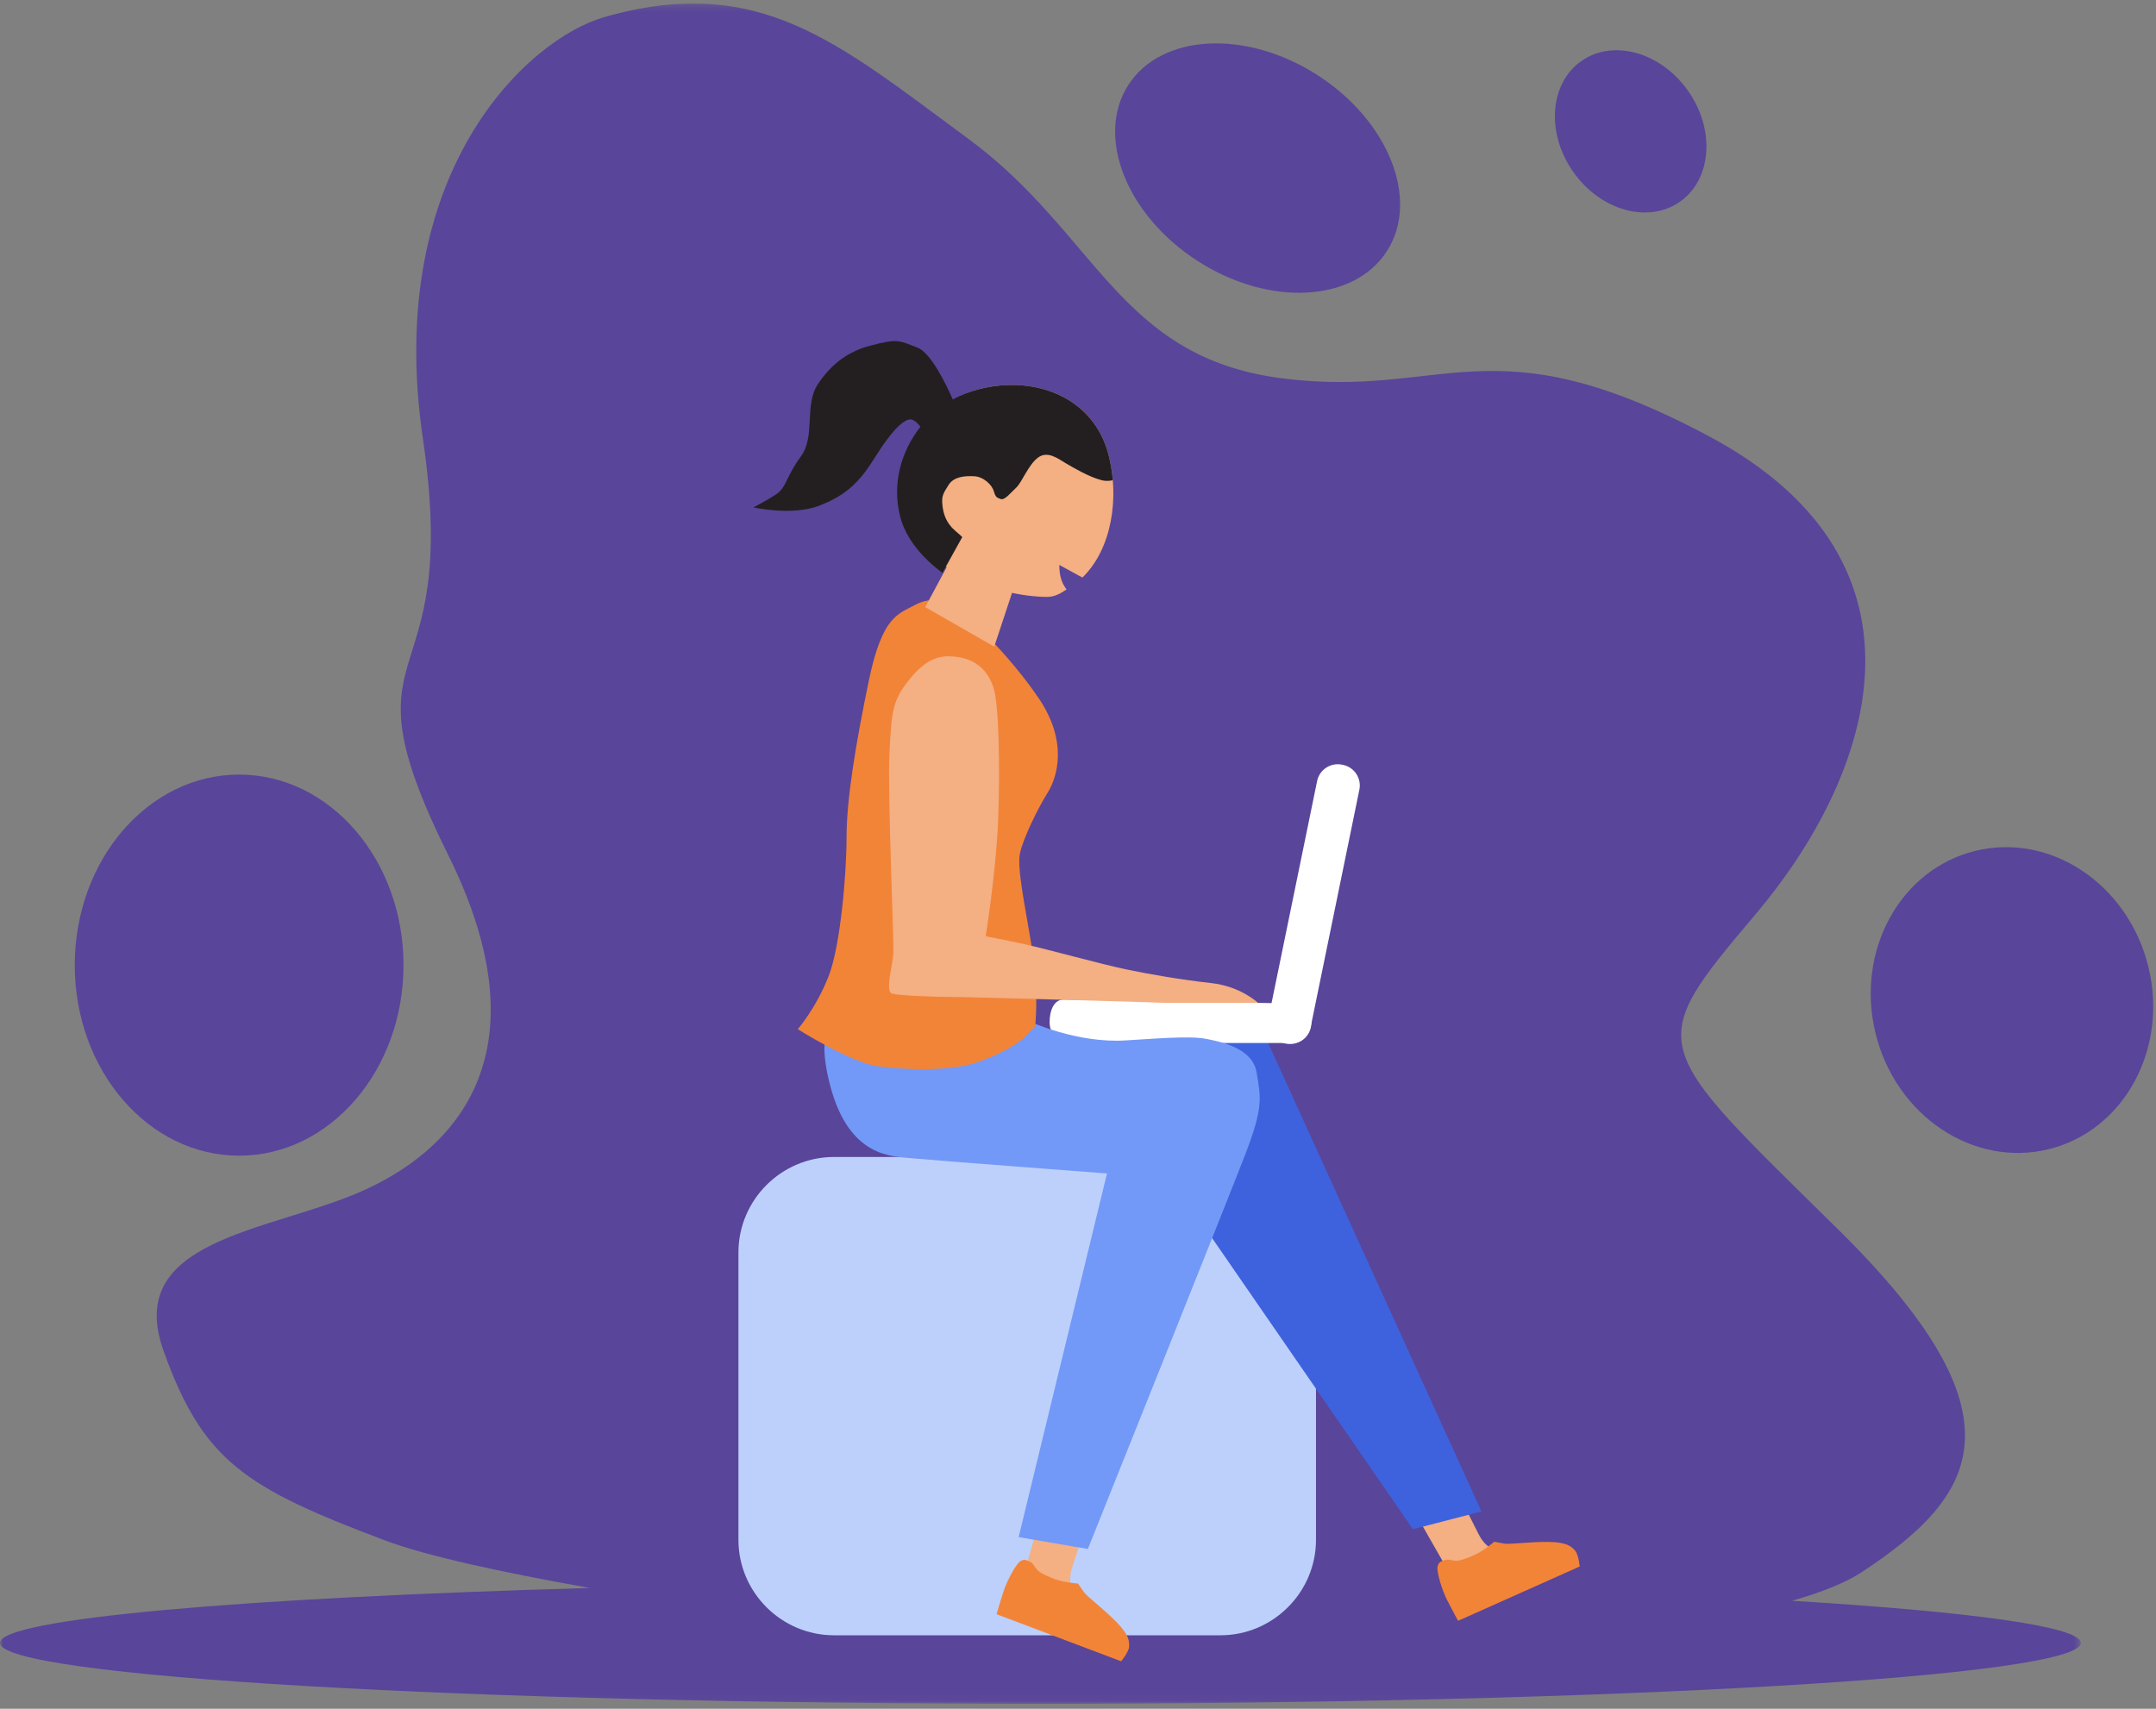
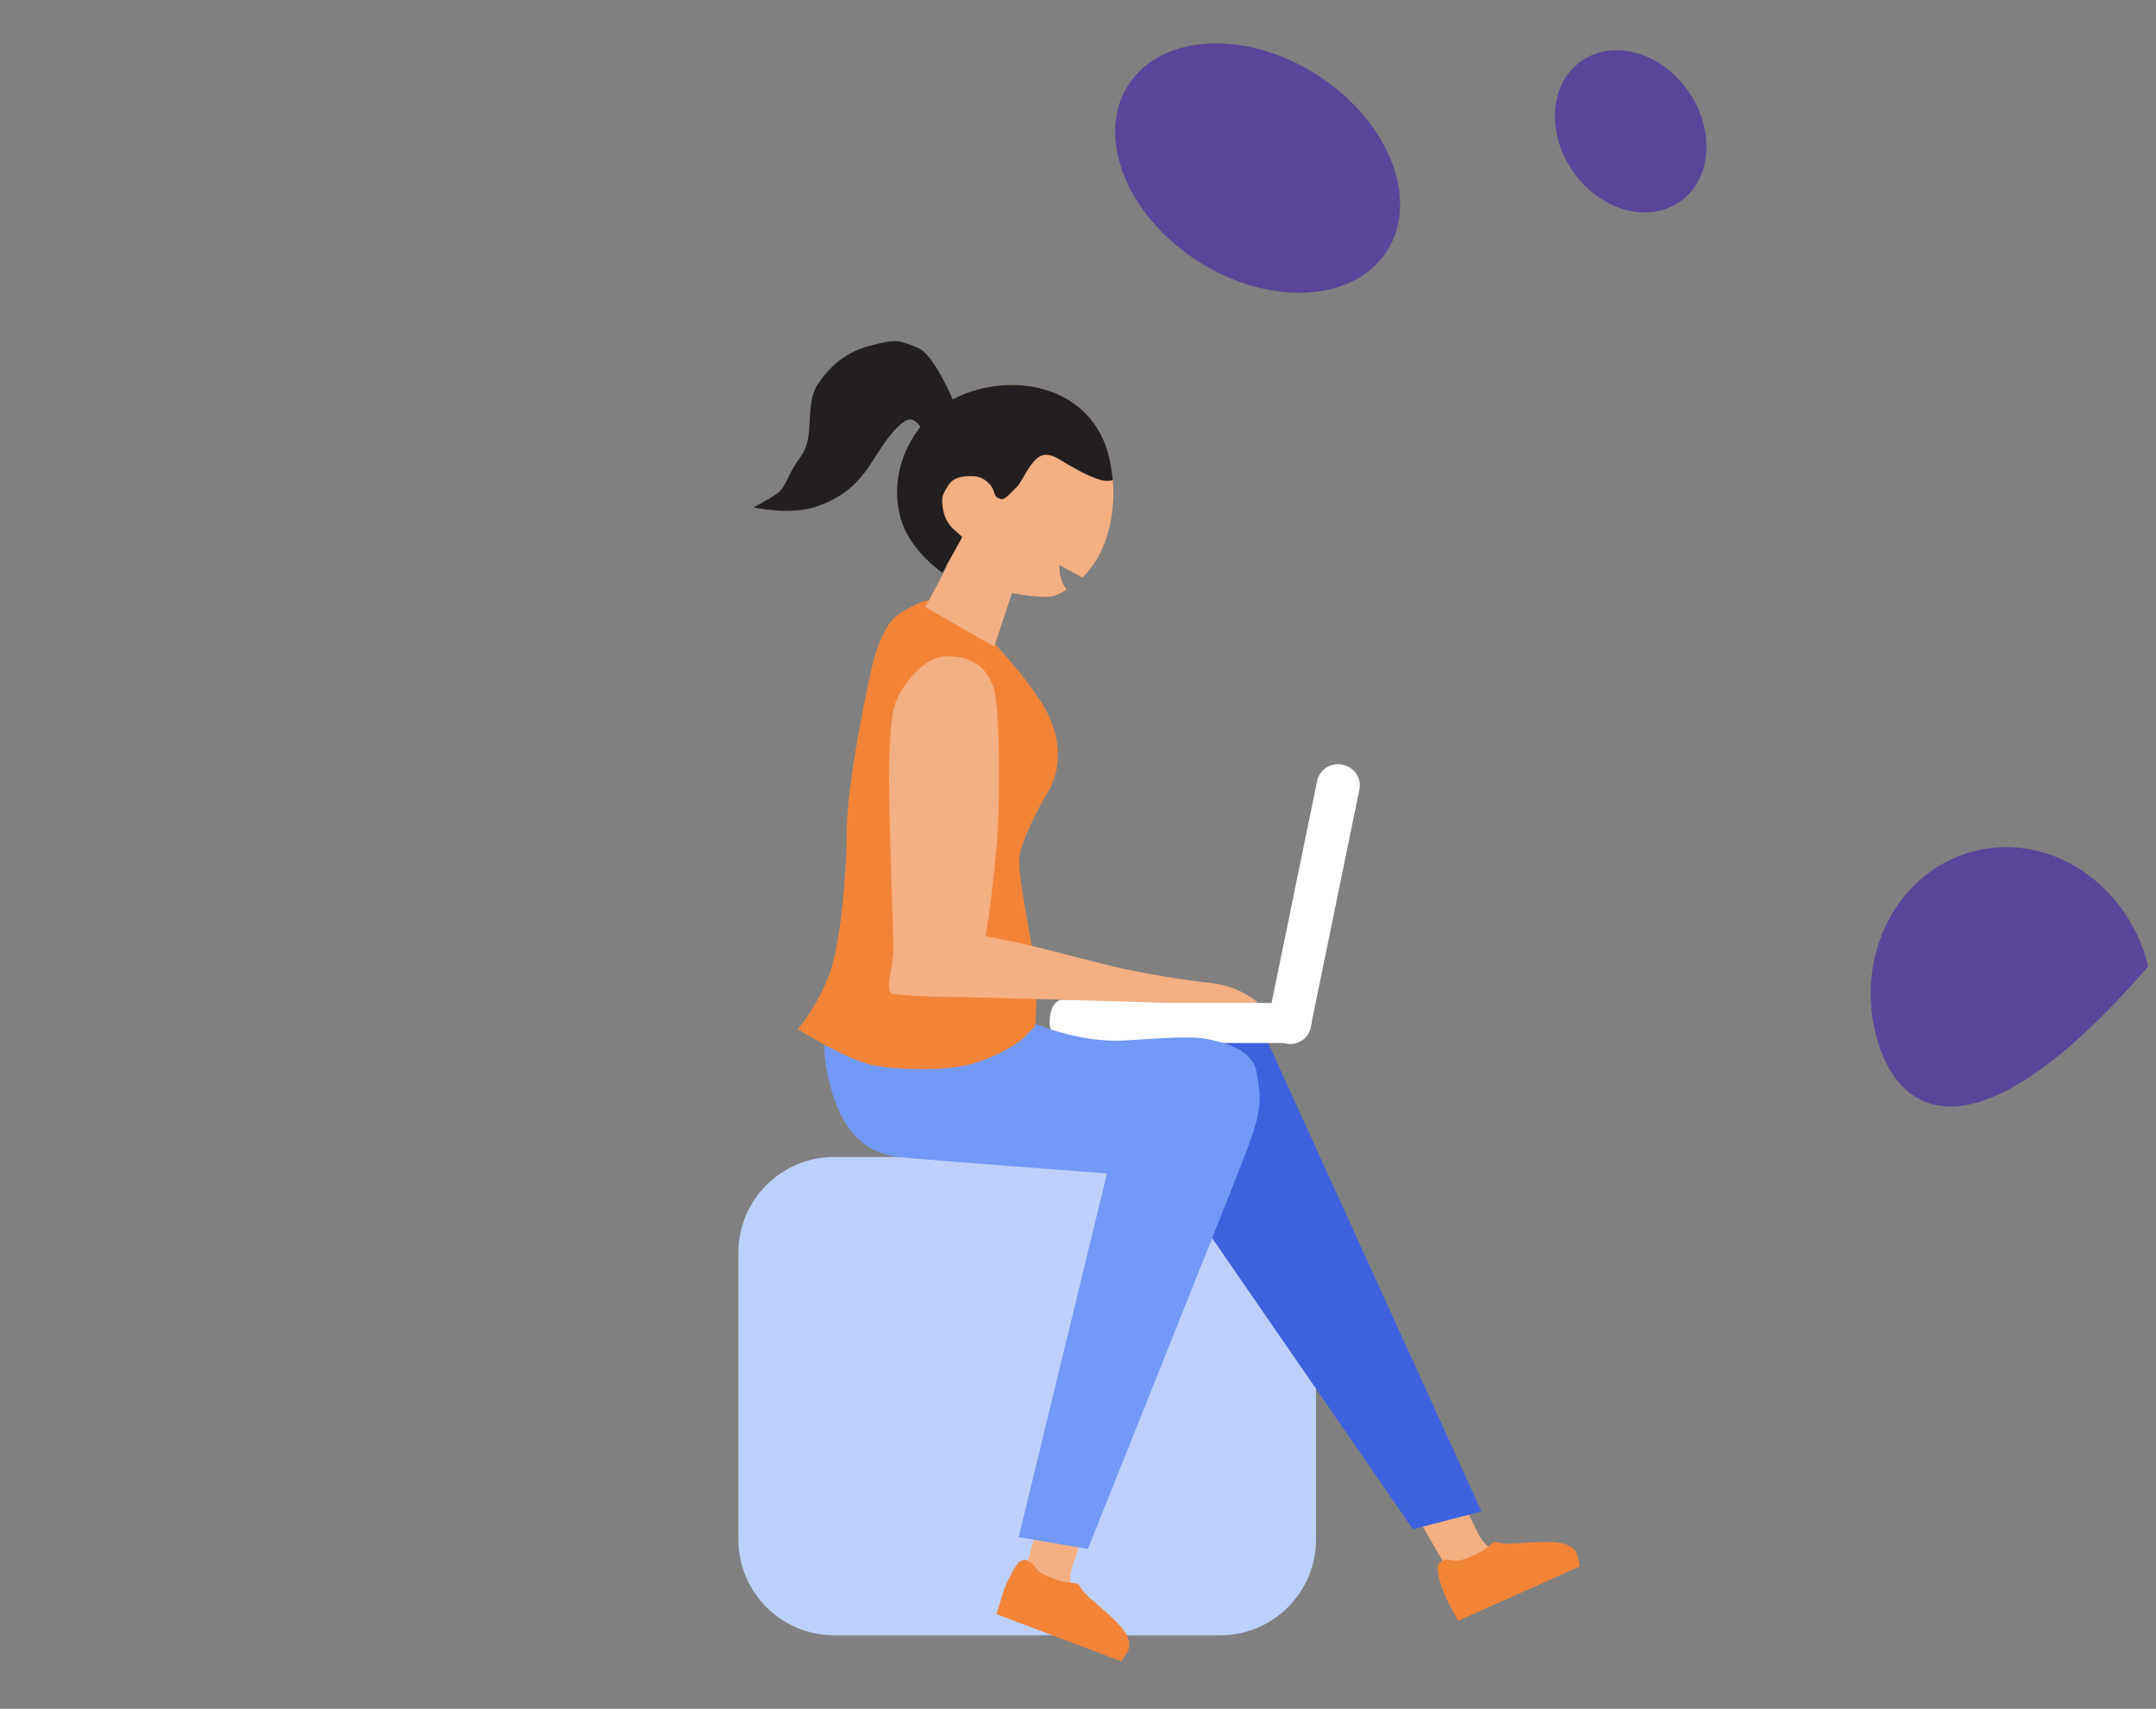
<svg xmlns="http://www.w3.org/2000/svg" xmlns:xlink="http://www.w3.org/1999/xlink" width="328px" height="260px" viewBox="0 0 328 260" version="1.1">
  <rect x="0" y="0" width="328" height="260" fill="#808080" stroke="none" />
  <title>Artboard Copy 3</title>
  <defs>
    <polygon id="path-1" points="0 0.219 316.558 0.219 316.558 258.932 0 258.932" />
  </defs>
  <g id="Artboard-Copy-3" stroke="none" stroke-width="1" fill="none" fill-rule="evenodd">
    <g id="Group-44">
      <g id="Group-42">
        <g id="Group-3" transform="translate(0, 0.315)">
          <mask id="mask-2" fill="white">
            <use xlink:href="#path-1" />
          </mask>
          <g id="Clip-2" />
-           <path d="M272.619,243.257 C277.115,241.97 280.777,240.518 283.257,238.884 C300.911,227.255 308.534,215.226 279.647,186.757 C250.759,158.288 249.957,159.09 267.209,138.64 C284.461,118.191 296.424,85.511 259.987,66.064 C226.702,48.299 219.866,60.45 194.99,57.243 C170.115,54.035 166.905,35.189 147.246,20.754 C127.586,6.319 115.55,-4.507 91.878,2.309 C80.223,5.666 58.382,25.925 64.335,66.407 C70.33,107.168 51.19,95.524 68.207,129.819 C83.499,160.64 68.608,175.129 54.565,181.143 C40.523,187.158 18.857,188.361 24.875,205.202 C30.893,222.043 37.313,226.052 58.577,234.072 C64.778,236.41 76.266,238.919 89.738,241.31 C36.645,242.805 -0,245.985 -0,249.665 C-0,254.783 70.864,258.932 158.279,258.932 C245.694,258.932 316.558,254.783 316.558,249.665 C316.558,247.179 299.836,244.922 272.619,243.257" id="Fill-1" fill="#59459A" mask="url(#mask-2)" />
        </g>
        <path d="M215.954,231.379 L219.618,237.788 L225.678,238.13 L227.826,235.715 C227.826,235.715 226.301,236.099 224.914,233.377 C223.529,230.655 222.838,229.222 222.838,229.222 L215.954,231.379 Z" id="Fill-6" fill="#F4AF82" />
        <path d="M185.671,248.822 L126.875,248.822 C118.881,248.822 112.34,242.285 112.34,234.295 L112.34,190.572 C112.34,182.582 118.881,176.045 126.875,176.045 L185.671,176.045 C193.665,176.045 200.206,182.582 200.206,190.572 L200.206,234.295 C200.206,242.285 193.665,248.822 185.671,248.822" id="Fill-8" fill="#BDD0FB" />
        <polygon id="Fill-10" fill="#3E62DD" points="192.382 157.5 225.382 229.976 214.951 232.683 182.252 185.268 182.553 156.498" />
        <path d="M157.522,233.385 L156.273,237.796 L160.332,242.306 L163.558,242.106 C163.558,242.106 162.205,241.304 163.142,238.397 C164.078,235.489 164.598,233.986 164.598,233.986 L157.522,233.385 Z" id="Fill-12" fill="#F4AF82" />
        <path d="M196.673,158.703 L162.514,158.703 C160.958,158.703 159.683,157.282 159.683,155.545 C159.683,153.809 160.292,152.087 161.849,152.087 L196.898,152.688 C198.455,152.688 199.504,153.809 199.504,155.545 C199.504,157.282 198.23,158.703 196.673,158.703" id="Fill-14" fill="#FFFFFF" />
        <path d="M156.574,155.395 C156.574,155.395 163.896,158.804 171.318,158.302 C178.741,157.801 181.75,157.701 183.656,158.101 C185.562,158.502 190.577,159.405 191.179,163.214 C191.781,167.023 192.282,168.327 189.373,175.845 C186.465,183.363 165.501,235.69 165.501,235.69 L154.969,233.886 L168.41,178.551 C168.41,178.551 141.829,176.547 138.82,176.246 C135.811,175.945 129.191,176.246 126.282,165.119 C123.373,153.992 128.79,154.894 128.79,154.894 L156.574,155.395 Z" id="Fill-16" fill="#7299F7" />
-         <path d="M61.386,146.852 C61.386,162.864 50.191,175.845 36.381,175.845 C22.572,175.845 11.377,162.864 11.377,146.852 C11.377,130.839 22.572,117.859 36.381,117.859 C50.191,117.859 61.386,130.839 61.386,146.852" id="Fill-18" fill="#59459A" />
        <path d="M200.431,11.429 C211.292,18.412 216.021,30.407 210.992,38.22 C205.962,46.033 193.08,46.706 182.218,39.722 C171.356,32.739 166.629,20.744 171.658,12.931 C176.688,5.118 189.57,4.446 200.431,11.429" id="Fill-20" fill="#59459A" />
-         <path d="M326.826,147.048 C329.922,159.579 323.146,172.028 311.693,174.855 C300.239,177.681 288.444,169.813 285.348,157.283 C282.253,144.751 289.029,132.302 300.482,129.476 C311.936,126.65 323.73,134.517 326.826,147.048" id="Fill-22" fill="#59459A" />
+         <path d="M326.826,147.048 C300.239,177.681 288.444,169.813 285.348,157.283 C282.253,144.751 289.029,132.302 300.482,129.476 C311.936,126.65 323.73,134.517 326.826,147.048" id="Fill-22" fill="#59459A" />
        <path d="M256.852,13.879 C260.981,19.8 260.399,27.336 255.553,30.71 C250.708,34.084 243.433,32.019 239.305,26.098 C235.177,20.176 235.758,12.64 240.604,9.266 C245.449,5.892 252.724,7.957 256.852,13.879" id="Fill-24" fill="#59459A" />
        <path d="M161.305,87.597 C161.162,86.941 161.154,85.96 161.154,85.96 L164.675,87.879 C169.134,83.538 170.344,75.776 168.644,69.186 C166.402,60.496 157.535,57.001 148.876,59.231 C140.217,61.462 134.741,71.792 137.215,78.542 C140.282,86.908 152.378,90.822 159.332,90.822 C160.396,90.822 161.305,90.337 162.258,89.695 C161.79,89.017 161.522,88.599 161.305,87.597" id="Fill-26" fill="#F4AF82" />
        <path d="M144.738,92.142 C143.039,91.256 141.428,90.838 139.021,92.142 C136.614,93.445 134.206,93.846 132.2,103.469 C130.194,113.093 128.79,121.613 128.79,127.327 C128.79,133.041 127.85,143.921 126.082,148.478 C124.176,153.39 121.367,156.598 121.367,156.598 C121.367,156.598 129.291,161.611 133.404,162.212 C137.516,162.813 144.437,163.014 148.449,161.71 C152.462,160.407 155.27,158.502 155.972,157.701 C156.674,156.899 157.477,156.197 157.477,156.197 C157.477,156.197 158.079,151.085 157.075,144.769 C156.072,138.454 154.668,132.138 155.17,129.833 C155.671,127.528 157.878,123.016 159.383,120.611 C160.887,118.205 162.492,112.792 157.978,106.176 C153.464,99.56 147.045,93.344 144.738,92.142" id="Fill-28" fill="#F28438" />
        <path d="M195.618,158.794 L195.449,158.759 C193.728,158.406 192.608,156.71 192.961,154.99 L200.379,118.836 C200.732,117.116 202.429,115.997 204.15,116.349 L204.319,116.384 C206.041,116.737 207.16,118.433 206.807,120.153 L199.39,156.307 C199.036,158.027 197.34,159.146 195.618,158.794" id="Fill-30" fill="#FFFFFF" />
        <path d="M163.996,240.953 C163.996,240.953 161.99,240.803 160.687,240.351 C159.383,239.9 158.129,239.299 157.728,238.798 C157.326,238.296 157.126,237.795 156.624,237.595 C156.123,237.394 155.822,237.144 155.17,237.595 C154.518,238.046 153.164,240.602 152.662,242.156 C152.161,243.71 151.609,245.614 151.609,245.614 L170.566,252.781 C170.566,252.781 171.72,251.378 171.77,250.576 C171.82,249.774 171.82,248.822 169.864,246.817 C167.908,244.812 165.351,242.907 164.899,242.256 C164.448,241.605 163.996,240.953 163.996,240.953" id="Fill-32" fill="#F28438" />
        <path d="M227.324,234.588 C227.324,234.588 225.795,235.894 224.552,236.493 C223.309,237.091 221.994,237.548 221.357,237.475 C220.719,237.403 220.223,237.188 219.726,237.399 C219.229,237.61 218.838,237.644 218.694,238.423 C218.549,239.203 219.391,241.969 220.132,243.425 C220.872,244.881 221.823,246.621 221.823,246.621 L240.327,238.352 C240.327,238.352 240.156,236.544 239.625,235.94 C239.095,235.335 238.423,234.661 235.622,234.616 C232.821,234.571 229.663,235.021 228.883,234.877 C228.104,234.733 227.324,234.588 227.324,234.588" id="Fill-34" fill="#F28438" />
        <path d="M168.644,69.186 C166.403,60.496 157.535,57 148.876,59.231 C147.471,59.593 146.157,60.12 144.949,60.782 C143.838,58.256 141.576,53.649 139.556,52.88 C136.747,51.811 136.614,51.476 132.334,52.612 C129.199,53.445 126.583,55.218 124.443,58.426 C122.303,61.634 124.109,66.379 121.835,69.453 C119.562,72.527 119.696,74.131 118.091,75.2 C116.486,76.27 114.614,77.205 114.614,77.205 C114.614,77.205 120.498,78.542 124.644,76.938 C128.79,75.334 130.796,73.329 133.203,69.453 C135.61,65.577 137.616,63.572 138.686,63.839 C139.194,63.967 139.669,64.453 140.031,64.931 C137.124,68.619 135.655,73.596 136.948,78.609 C137.831,82.033 140.392,84.945 143.373,87.164 L146.376,81.75 C146.376,81.75 146.711,81.95 145.307,80.747 C143.902,79.544 143.501,78.141 143.368,76.804 C143.233,75.468 143.501,75.067 144.303,73.797 C145.106,72.527 146.711,72.394 148.182,72.461 C149.653,72.527 150.924,73.797 151.191,74.733 C151.459,75.668 151.659,75.735 152.261,75.936 C152.862,76.136 153.732,75 154.601,74.198 C155.47,73.396 156.407,70.79 157.878,69.653 C159.349,68.518 160.954,69.787 162.091,70.455 C163.228,71.124 165.568,72.527 167.574,73.062 C168.156,73.217 168.746,73.189 169.296,73.076 C169.186,71.758 168.97,70.45 168.644,69.186" id="Fill-36" fill="#231F20" />
        <polygon id="Fill-38" fill="#F4AF82" points="153.999 90.103 151.258 98.39 140.759 92.375 144.772 84.89" />
        <path d="M144.237,99.86 C141.825,99.86 139.924,101.263 137.817,104.071 C135.66,106.946 135.61,108.982 135.31,114.696 C135.009,120.41 136.012,143.265 135.912,145.07 C135.811,146.874 134.608,150.884 135.711,151.185 C136.814,151.486 141.929,151.686 144.537,151.686 C147.145,151.686 174.227,152.488 174.227,152.488 L177.036,152.588 L191.379,152.588 C191.379,152.588 188.771,150.082 184.257,149.581 C179.744,149.08 175.03,148.278 171.218,147.476 C167.407,146.674 159.082,144.368 155.872,143.666 C152.662,142.965 149.954,142.464 149.954,142.464 C149.954,142.464 151.559,132.54 151.86,124.62 C152.16,116.701 151.96,107.178 151.158,104.672 C150.355,102.166 148.449,99.86 144.237,99.86" id="Fill-40" fill="#F4AF82" />
      </g>
    </g>
  </g>
</svg>